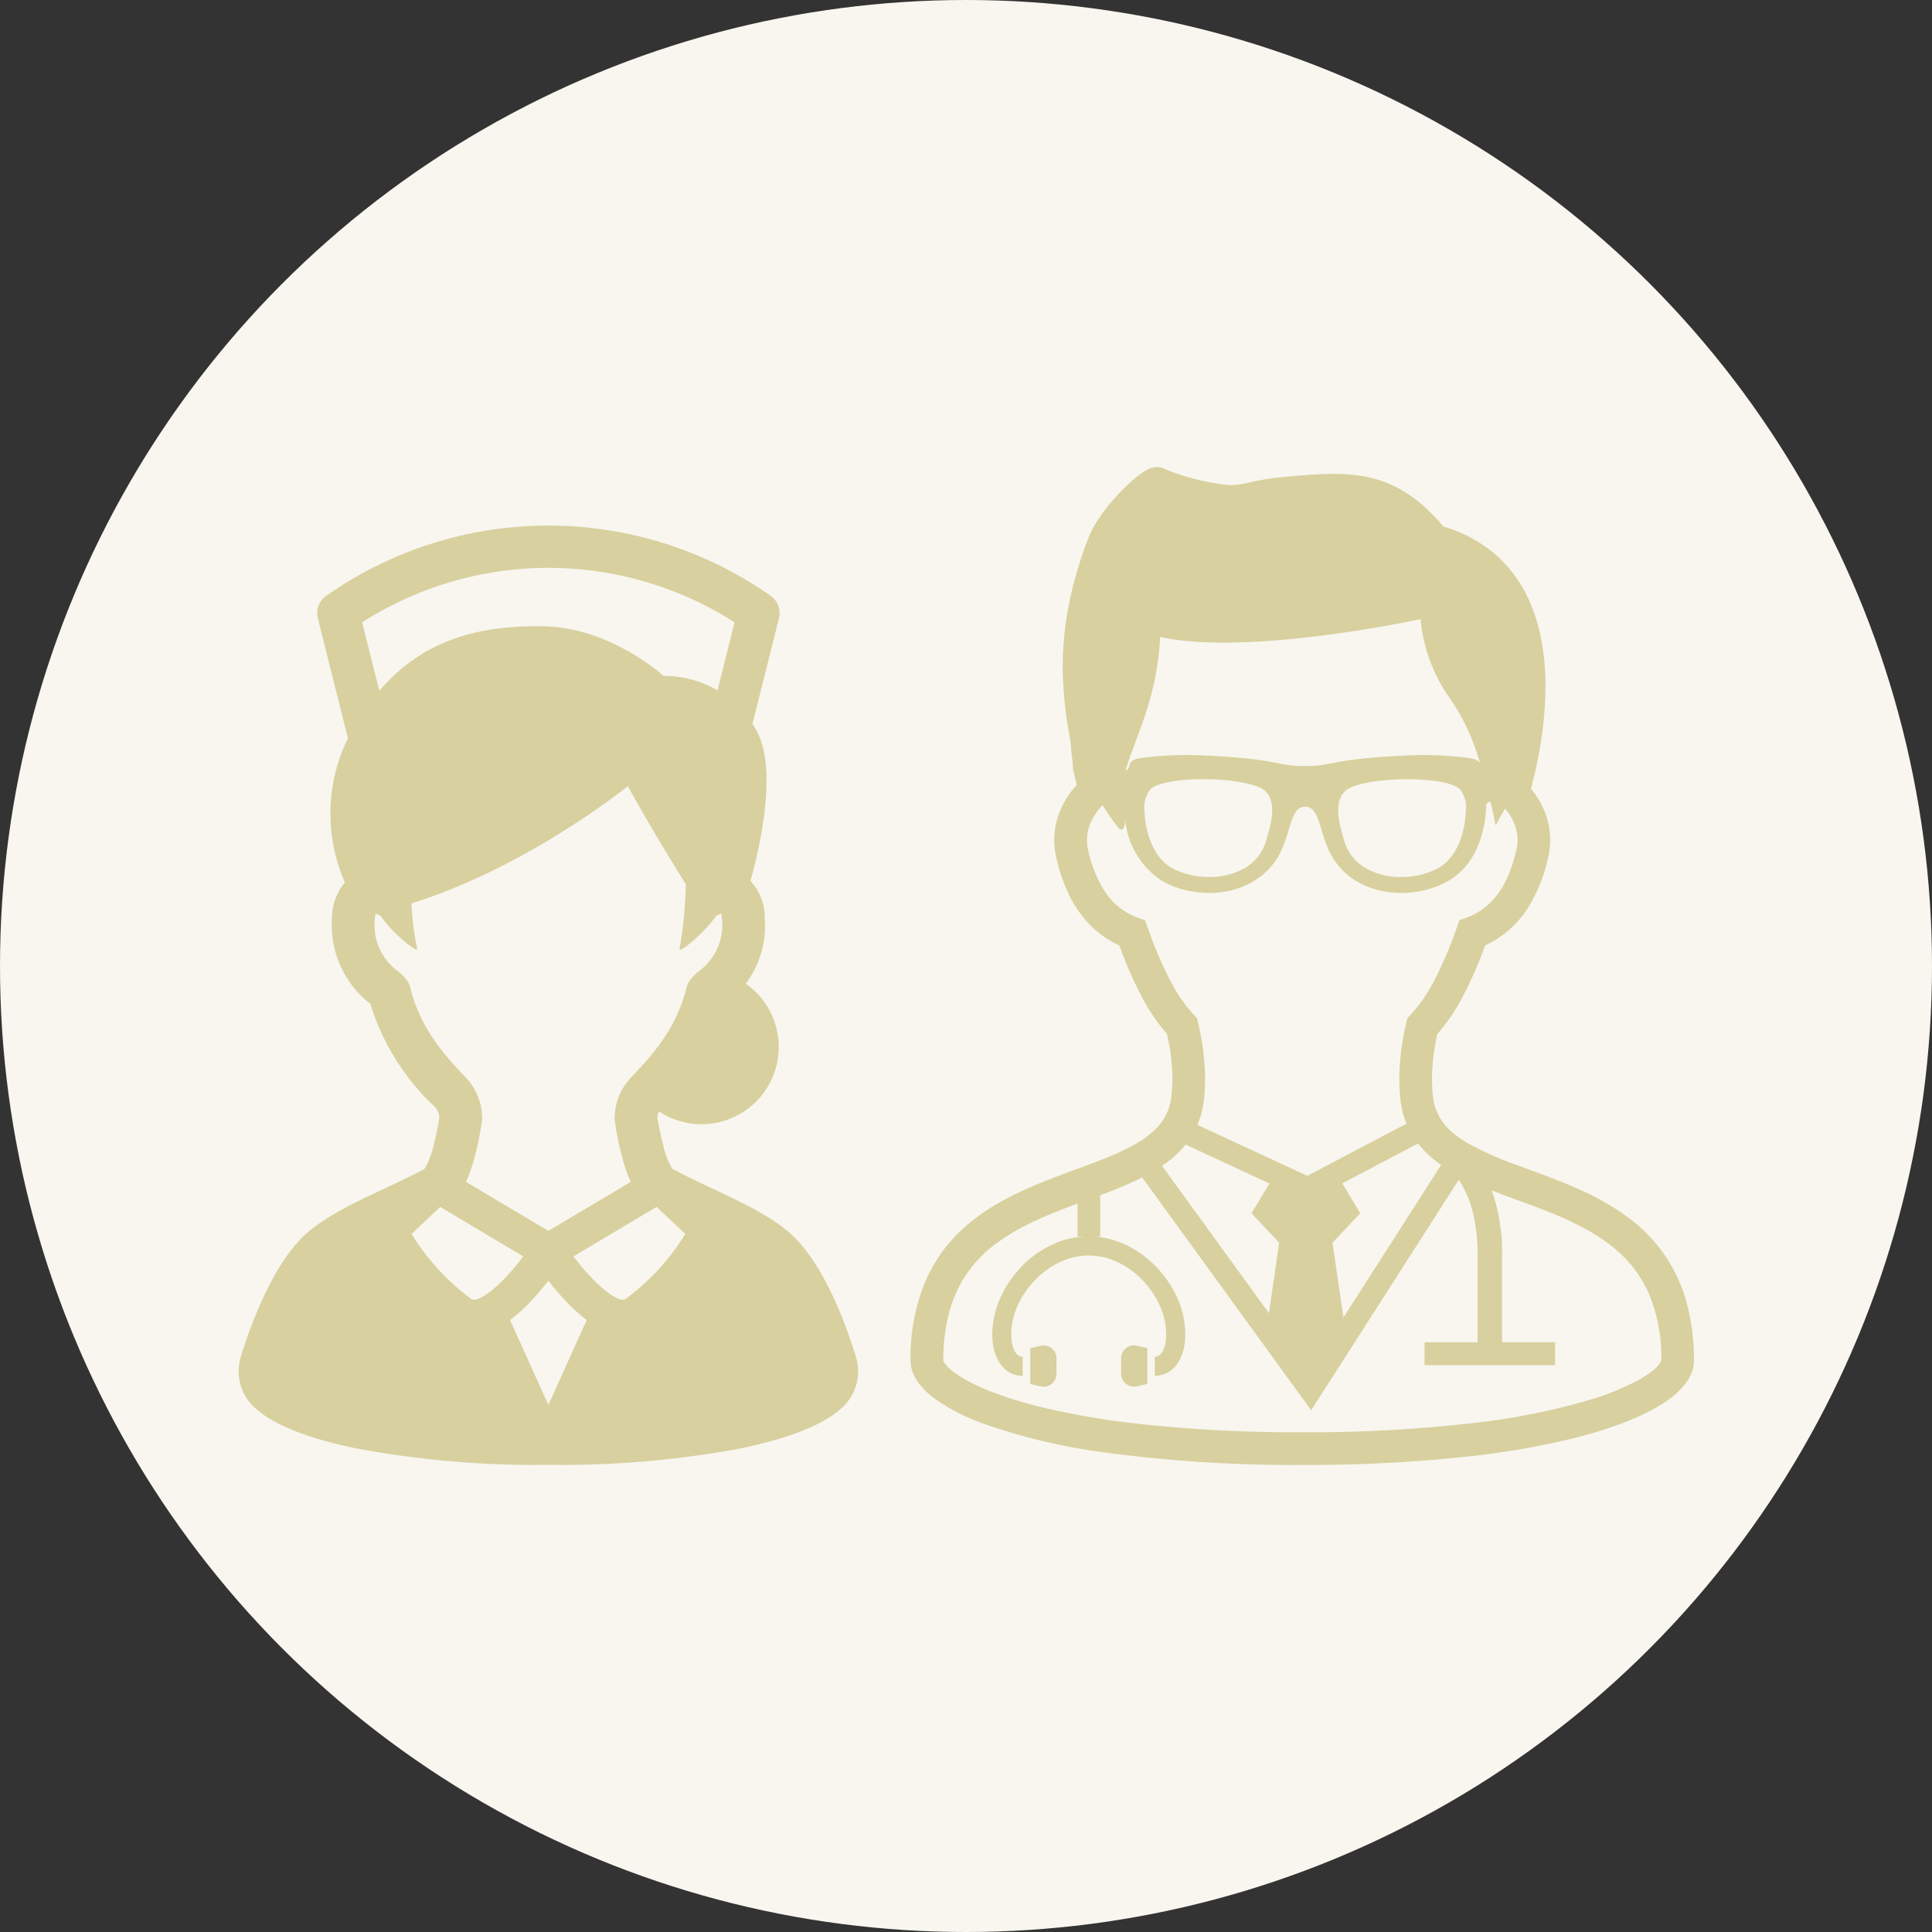
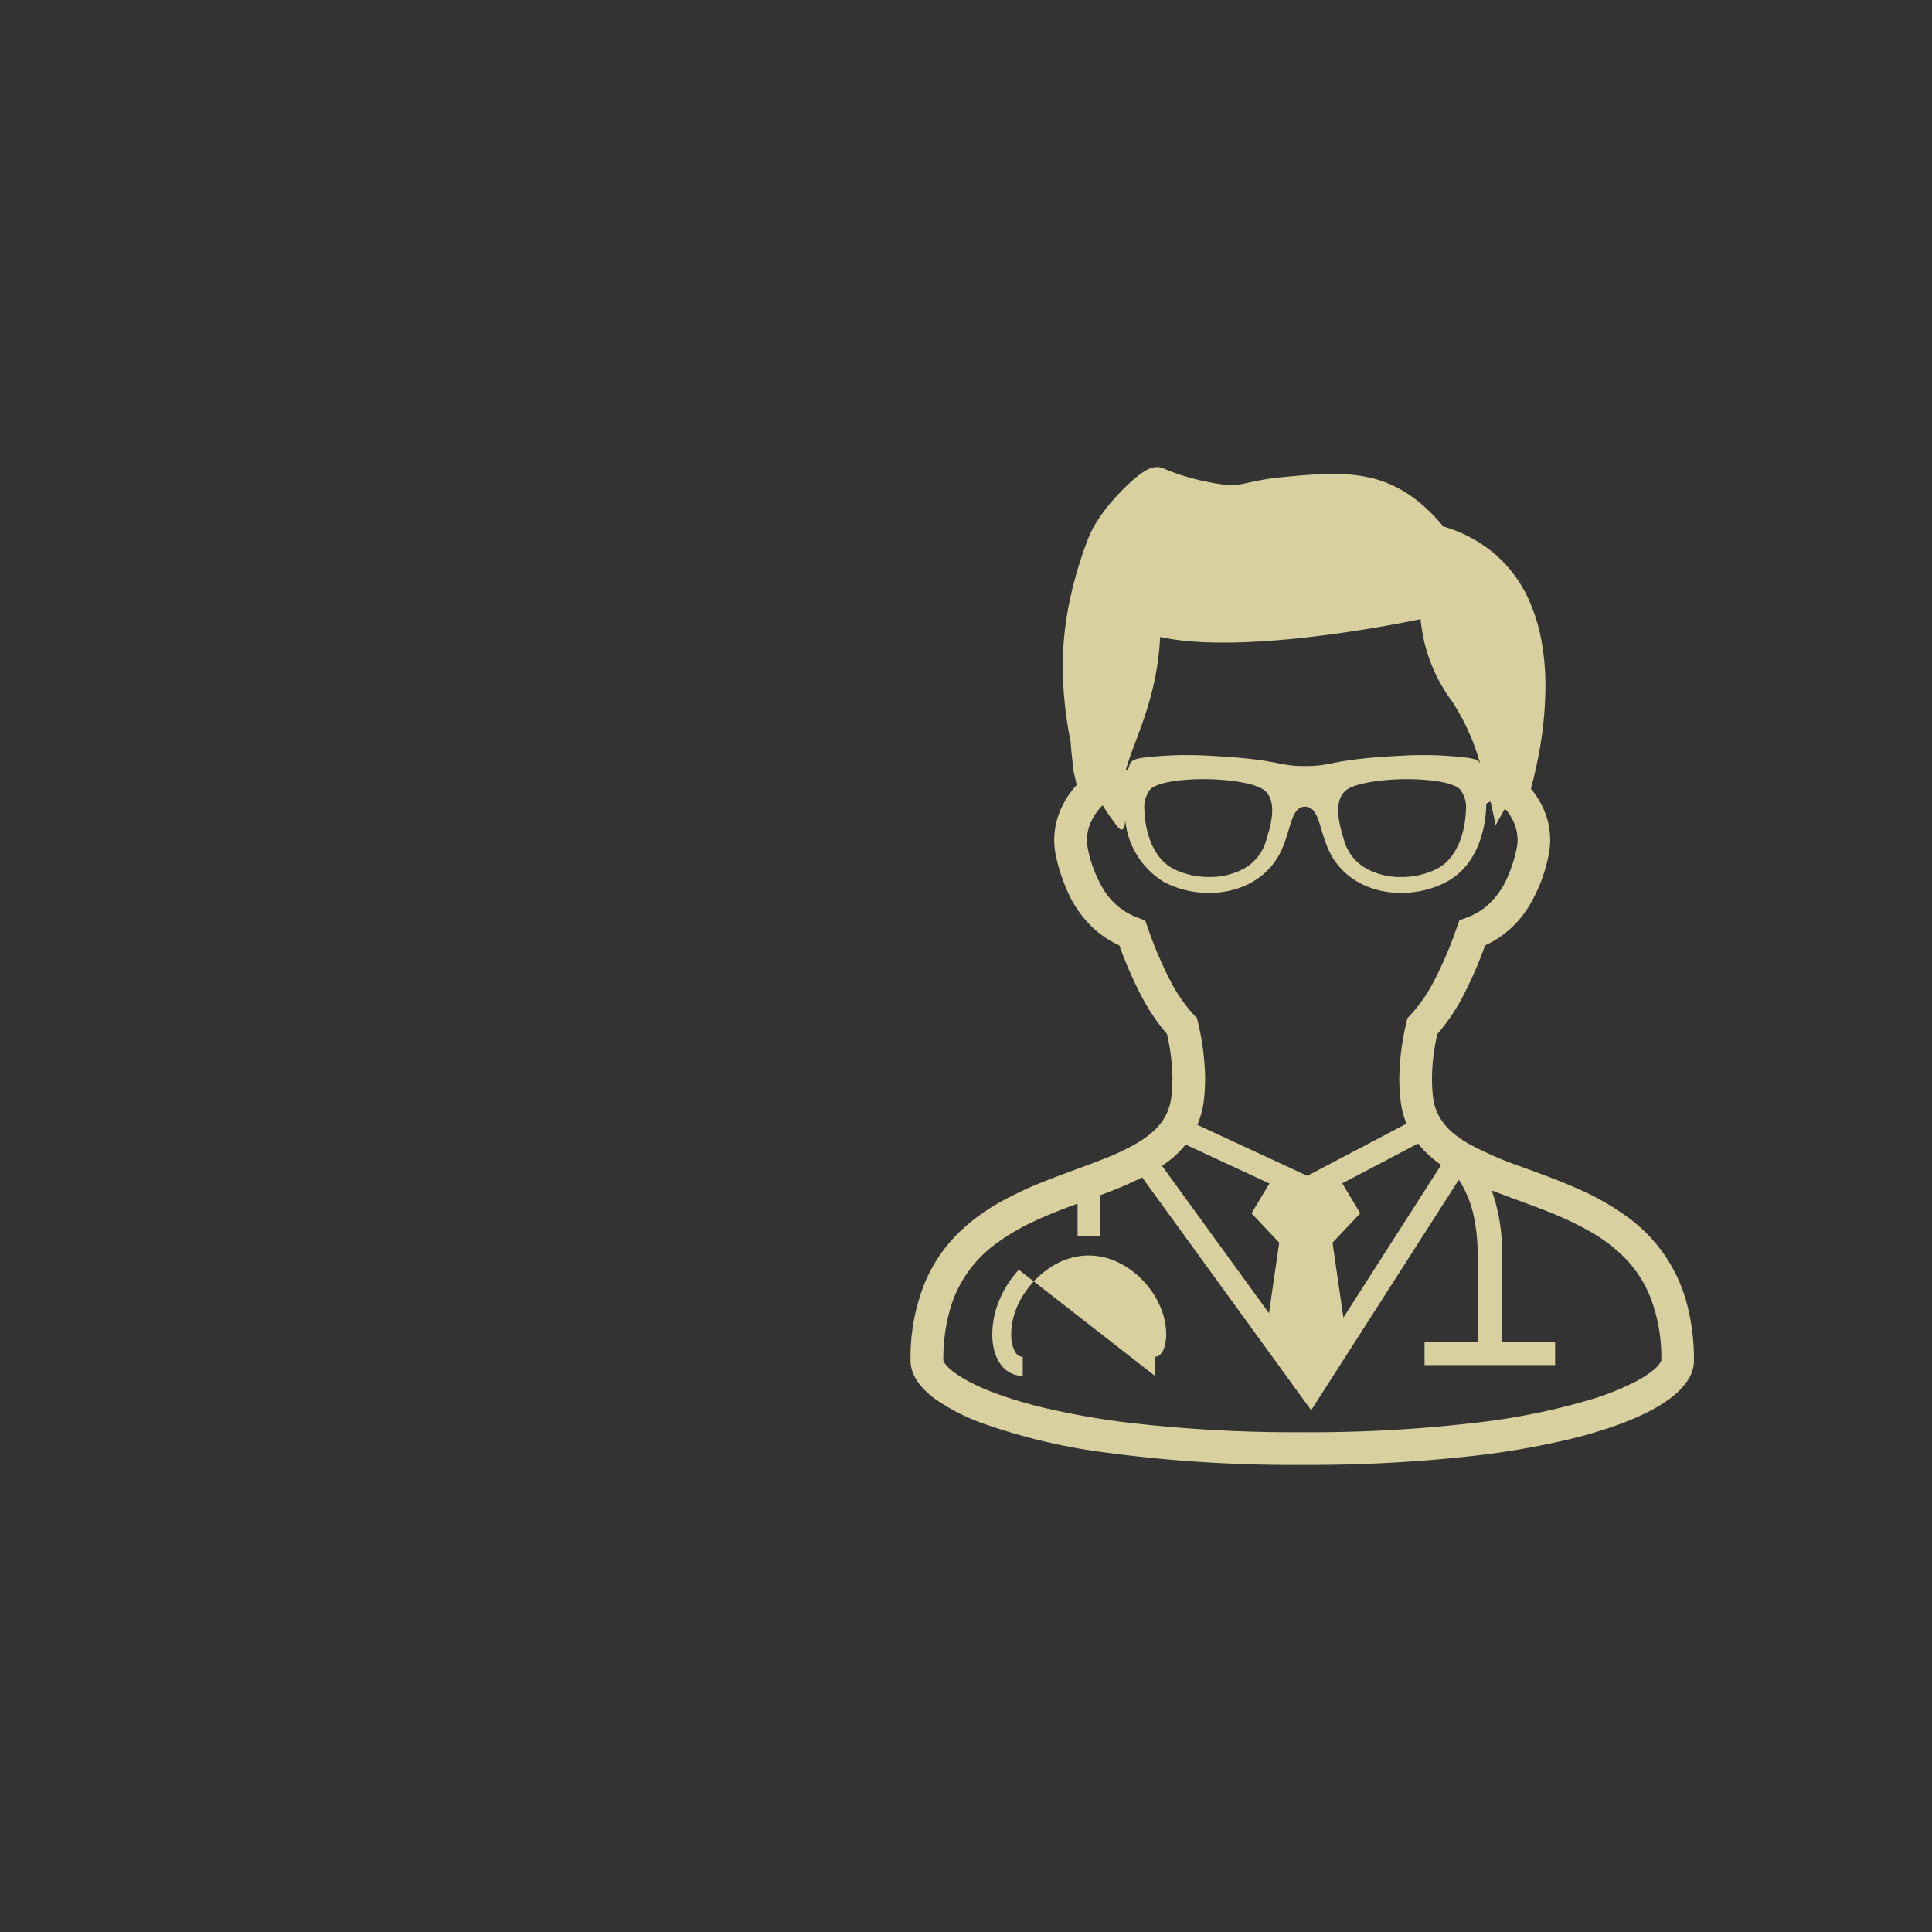
<svg xmlns="http://www.w3.org/2000/svg" width="170" height="170" viewBox="0 0 170 170">
  <rect x="0" y="0" width="170" height="170" fill="#333333" stroke="none" />
  <g id="グループ_72" data-name="グループ 72" transform="translate(-380 -1397)">
-     <circle id="楕円形_3" data-name="楕円形 3" cx="85" cy="85" r="85" transform="translate(380 1397)" fill="#f8f6ef" />
    <g id="グループ_38" data-name="グループ 38" transform="translate(23.656 64.693)">
      <g id="グループ_36" data-name="グループ 36" transform="translate(436.466 1373.407)">
-         <path id="パス_15" data-name="パス 15" d="M44.269,397.734a9.276,9.276,0,0,0-1.943,3.3,7.815,7.815,0,0,0-.389,2.379,5.658,5.658,0,0,0,.145,1.316,4.078,4.078,0,0,0,.313.874,3.039,3.039,0,0,0,.37.579,2.475,2.475,0,0,0,.8.648,2.293,2.293,0,0,0,1.05.244V405.4a.675.675,0,0,1-.193-.027.643.643,0,0,1-.271-.153,1.141,1.141,0,0,1-.2-.252,2.226,2.226,0,0,1-.249-.64,4.073,4.073,0,0,1-.1-.914,6.274,6.274,0,0,1,.308-1.868,7.2,7.2,0,0,1,.914-1.827,7.954,7.954,0,0,1,2.4-2.3,6.559,6.559,0,0,1,1.525-.689,5.8,5.8,0,0,1,1.675-.247,5.867,5.867,0,0,1,2.2.434,7.444,7.444,0,0,1,2.717,1.934,7.584,7.584,0,0,1,1.589,2.69,6.2,6.2,0,0,1,.311,1.868,3.965,3.965,0,0,1-.1.924,2.348,2.348,0,0,1-.18.514,1.43,1.43,0,0,1-.169.265.816.816,0,0,1-.254.214.706.706,0,0,1-.3.067v1.675a2.342,2.342,0,0,0,.643-.086,2.313,2.313,0,0,0,.951-.531,2.777,2.777,0,0,0,.5-.619,3.788,3.788,0,0,0,.447-1.131,5.78,5.78,0,0,0,.139-1.294,7.8,7.8,0,0,0-.389-2.379,8.816,8.816,0,0,0-1.123-2.262,9.673,9.673,0,0,0-2.91-2.784,8.232,8.232,0,0,0-1.916-.857,7.358,7.358,0,0,0-2.157-.322,7.549,7.549,0,0,0-2.824.555,9.1,9.1,0,0,0-3.339,2.366" transform="translate(-34.746 -327.109)" fill="#d8d09e" />
-         <path id="パス_16" data-name="パス 16" d="M108.482,450.913a1.141,1.141,0,0,0-.434.895v1.353a1.141,1.141,0,0,0,1.4,1.109l.9-.214v-3.146l-.9-.214a1.139,1.139,0,0,0-.97.217" transform="translate(-89.519 -373.384)" fill="#d8d09e" />
-         <path id="パス_17" data-name="パス 17" d="M62.329,450.7l-.906.214v3.146l.906.214a1.141,1.141,0,0,0,1.4-1.109v-1.353a1.144,1.144,0,0,0-1.4-1.112" transform="translate(-50.89 -373.384)" fill="#d8d09e" />
+         <path id="パス_15" data-name="パス 15" d="M44.269,397.734a9.276,9.276,0,0,0-1.943,3.3,7.815,7.815,0,0,0-.389,2.379,5.658,5.658,0,0,0,.145,1.316,4.078,4.078,0,0,0,.313.874,3.039,3.039,0,0,0,.37.579,2.475,2.475,0,0,0,.8.648,2.293,2.293,0,0,0,1.05.244V405.4a.675.675,0,0,1-.193-.027.643.643,0,0,1-.271-.153,1.141,1.141,0,0,1-.2-.252,2.226,2.226,0,0,1-.249-.64,4.073,4.073,0,0,1-.1-.914,6.274,6.274,0,0,1,.308-1.868,7.2,7.2,0,0,1,.914-1.827,7.954,7.954,0,0,1,2.4-2.3,6.559,6.559,0,0,1,1.525-.689,5.8,5.8,0,0,1,1.675-.247,5.867,5.867,0,0,1,2.2.434,7.444,7.444,0,0,1,2.717,1.934,7.584,7.584,0,0,1,1.589,2.69,6.2,6.2,0,0,1,.311,1.868,3.965,3.965,0,0,1-.1.924,2.348,2.348,0,0,1-.18.514,1.43,1.43,0,0,1-.169.265.816.816,0,0,1-.254.214.706.706,0,0,1-.3.067v1.675" transform="translate(-34.746 -327.109)" fill="#d8d09e" />
        <path id="パス_18" data-name="パス 18" d="M68.325,73.668a13.748,13.748,0,0,0-5.418-7.808,22.279,22.279,0,0,0-3.641-2.106c-1.878-.879-3.8-1.554-5.573-2.211A29.769,29.769,0,0,1,49.036,59.5,9.682,9.682,0,0,1,47.8,58.65a5.345,5.345,0,0,1-1.257-1.458,4.682,4.682,0,0,1-.584-1.884,14.516,14.516,0,0,1-.08-1.522,18.114,18.114,0,0,1,.477-3.907,16.907,16.907,0,0,0,2.205-3.237,35.561,35.561,0,0,0,1.993-4.555,8.4,8.4,0,0,0,1.249-.7,8.935,8.935,0,0,0,2.569-2.677,14.018,14.018,0,0,0,1.742-4.421,6.673,6.673,0,0,0-.477-4.338A7.687,7.687,0,0,0,54.585,28.3c.212-.782.469-1.835.7-3.068a33.014,33.014,0,0,0,.579-5.932,21.819,21.819,0,0,0-.394-4.26A15.429,15.429,0,0,0,54.5,11.9,11.7,11.7,0,0,0,51.544,7.76,12.242,12.242,0,0,0,46.882,5.23a16.313,16.313,0,0,0-2.007-2.042A11.445,11.445,0,0,0,43.066,1.94,10.174,10.174,0,0,0,40.2.879,14.634,14.634,0,0,0,37.171.6C35.738.6,34.229.739,32.563.9c-.63.064-1.158.142-1.616.222-.683.123-1.2.249-1.6.332-.206.04-.386.072-.563.094a5.006,5.006,0,0,1-.544.032,6.784,6.784,0,0,1-.962-.078A21.667,21.667,0,0,1,24.08.788c-.434-.131-.809-.263-1.1-.375C22.829.356,22.7.305,22.6.263s-.182-.083-.228-.1l0,0A1.343,1.343,0,0,0,22,.032,1.31,1.31,0,0,0,21.69,0a1.6,1.6,0,0,0-.421.054,1.907,1.907,0,0,0-.257.088,2.408,2.408,0,0,0-.354.18,6.154,6.154,0,0,0-.582.4,13.994,13.994,0,0,0-1.131.991A18.625,18.625,0,0,0,17.1,3.778a12.622,12.622,0,0,0-.82,1.2,8.506,8.506,0,0,0-.643,1.289,34.635,34.635,0,0,0-1.763,6.141,28.188,28.188,0,0,0-.485,5.193,34.938,34.938,0,0,0,.71,6.645c0,.088,0,.171.008.26.011.174.029.354.048.541.029.279.062.565.086.806.013.121.024.228.032.311,0,.04.005.078.005.1l0,.027v.169l.34,1.514a7.9,7.9,0,0,0-1.243,1.8,6.766,6.766,0,0,0-.734,3.044,6.694,6.694,0,0,0,.169,1.476,15.328,15.328,0,0,0,1.05,3.154,9.845,9.845,0,0,0,2.342,3.231,8.548,8.548,0,0,0,2.17,1.409,35.171,35.171,0,0,0,1.991,4.552,16.816,16.816,0,0,0,2.2,3.237,18.3,18.3,0,0,1,.48,3.909,14.541,14.541,0,0,1-.083,1.522,4.926,4.926,0,0,1-.33,1.361,4.754,4.754,0,0,1-1.085,1.6,8.838,8.838,0,0,1-1.835,1.34A21.265,21.265,0,0,1,17.18,60.8c-1.64.664-3.51,1.291-5.4,2.05a30.766,30.766,0,0,0-4.231,2.018,17.352,17.352,0,0,0-2.929,2.141,13.466,13.466,0,0,0-3.352,4.729A17.519,17.519,0,0,0,0,78.636a2.946,2.946,0,0,0,.212,1.077,3.834,3.834,0,0,0,.488.874,6.783,6.783,0,0,0,1.45,1.4,17.553,17.553,0,0,0,4.207,2.16,52.2,52.2,0,0,0,10.913,2.578A123.331,123.331,0,0,0,34.463,87.8a129.26,129.26,0,0,0,15.289-.82,70.778,70.778,0,0,0,8.285-1.455,38.949,38.949,0,0,0,4.574-1.388,22.344,22.344,0,0,0,2.578-1.152,13.206,13.206,0,0,0,1.487-.916,6.842,6.842,0,0,0,1.578-1.517,3.736,3.736,0,0,0,.485-.892,2.884,2.884,0,0,0,.193-1.024,19.213,19.213,0,0,0-.606-4.968M46.686,61.407l-8.6,13.432-.959-6.594,2.441-2.583-1.581-2.637,6.672-3.507a8.372,8.372,0,0,0,.587.678,10.016,10.016,0,0,0,1.442,1.211M21.961,14.946c7.754,1.72,22.917-1.568,22.917-1.568a14.319,14.319,0,0,0,2.749,7.21,19.4,19.4,0,0,1,2.487,5.49c-.169-.313-.565-.431-1.158-.506a31.773,31.773,0,0,0-5.528-.188c-6.607.324-6.117.924-8.711.924s-2.1-.6-8.711-.924a31.818,31.818,0,0,0-5.53.188c-.691.091-1.125.23-1.225.691a.538.538,0,0,1-.327.458c.732-2.733,2.768-6.224,3.036-11.776m26.9,15.316c0,.038-.027,3.826-2.6,5.12a7.033,7.033,0,0,1-3.092.689,6.143,6.143,0,0,1-3.116-.774,4.089,4.089,0,0,1-1.905-2.454c-.075-.249-.142-.5-.212-.74-.2-.737-.753-2.784.413-3.684.75-.587,3.079-.957,5.311-.957,2.028,0,4.1.276,4.7.908a2.566,2.566,0,0,1,.5,1.892M31.507,32.1c-.07.241-.139.49-.212.74a4.1,4.1,0,0,1-1.9,2.454,6.16,6.16,0,0,1-3.119.774,7.042,7.042,0,0,1-3.092-.689c-2.578-1.294-2.6-5.083-2.6-5.12a2.576,2.576,0,0,1,.5-1.892c.608-.632,2.677-.908,4.705-.908,2.229,0,4.56.37,5.313.957,1.163.9.614,2.947.41,3.684M22.9,45.282a34.533,34.533,0,0,1-2.031-4.759l-.228-.635-.632-.233a5.9,5.9,0,0,1-1.278-.646,6.021,6.021,0,0,1-1.744-1.83,11.062,11.062,0,0,1-1.369-3.518,3.733,3.733,0,0,1-.094-.844,3.851,3.851,0,0,1,.429-1.758,5.094,5.094,0,0,1,.943-1.3,21.373,21.373,0,0,0,1.4,1.985c.378.378.565.013.595-.694a7.167,7.167,0,0,0,3.395,5.453c3.475,1.846,8.663,1.155,10.423-2.955.8-1.854.806-3.665,2.007-3.665s1.211,1.811,2.007,3.665c1.763,4.11,6.95,4.8,10.426,2.955s3.5-6.417,3.5-6.739c0-.166.158-.292.383-.316.295,1.241.447,2.082.447,2.082s.332-.635.831-1.482a4.939,4.939,0,0,1,.726,1.115,3.876,3.876,0,0,1,.375,1.645,3.731,3.731,0,0,1-.1.847,12.68,12.68,0,0,1-.849,2.572,6.965,6.965,0,0,1-1.656,2.3,5.767,5.767,0,0,1-1.881,1.12l-.635.23-.225.638a34.382,34.382,0,0,1-2.034,4.759,13.478,13.478,0,0,1-2.042,2.931l-.276.292-.086.389a22.252,22.252,0,0,0-.622,4.893A17.989,17.989,0,0,0,43.1,55.6a7.878,7.878,0,0,0,.5,2.087c.011.029.027.062.038.088l-8.727,4.59-9.673-4.488a7.863,7.863,0,0,0,.584-2.277,17.22,17.22,0,0,0,.094-1.817,21.962,21.962,0,0,0-.622-4.9l-.086-.389-.276-.289A13.607,13.607,0,0,1,22.9,45.282m-.078,15.7A8.96,8.96,0,0,0,24.2,59.612l7.377,3.424L30,65.662l2.438,2.583-.9,6.208-9.41-12.966c.239-.164.472-.333.694-.509M66.056,78.625a.6.6,0,0,1-.072.155,3.024,3.024,0,0,1-.7.74,9.122,9.122,0,0,1-1.334.868,22.56,22.56,0,0,1-4,1.629,58.45,58.45,0,0,1-10.1,2.058,125.475,125.475,0,0,1-15.377.852,126.42,126.42,0,0,1-14.94-.8,68.255,68.255,0,0,1-7.947-1.391,36.227,36.227,0,0,1-4.236-1.286,18.764,18.764,0,0,1-2.243-1,10.806,10.806,0,0,1-1.166-.715,4.041,4.041,0,0,1-.922-.857.933.933,0,0,1-.126-.22.084.084,0,0,1-.011-.032,16.284,16.284,0,0,1,.5-4.18,10.859,10.859,0,0,1,4.258-6.2,18.791,18.791,0,0,1,3.122-1.83c1.257-.6,2.591-1.112,3.931-1.608V67.7H16.69V64.068a36.457,36.457,0,0,0,3.692-1.562L35.25,82.99,48.24,62.709l.118.182a9.488,9.488,0,0,1,1.171,2.894,15.989,15.989,0,0,1,.364,3.609v7.612H45.226v2.012H56.715V77.007H52.048V69.394a16.444,16.444,0,0,0-.774-5.34c-.048-.139-.1-.279-.153-.415,1.57.619,3.213,1.176,4.8,1.809a28.848,28.848,0,0,1,3.891,1.827A14.851,14.851,0,0,1,62.3,69.059,10.634,10.634,0,0,1,65,72.808a14.579,14.579,0,0,1,1.058,5.817" transform="translate(0)" fill="#d8d09e" />
      </g>
      <g id="グループ_37" data-name="グループ 37" transform="translate(377.344 1373.407)">
-         <rect id="長方形_4" data-name="長方形 4" width="68.931" height="87.8" transform="translate(59.122)" fill="none" />
-         <path id="パス_45" data-name="パス 45" d="M54.318,73.155,54.272,73c-.648-2.118-2.455-7.358-5.237-10.247-1.711-1.777-4.647-3.157-7.486-4.491-1.176-.552-2.39-1.123-3.4-1.676a7.234,7.234,0,0,1-.812-2.145c-.223-.852-.442-2-.491-2.357a1.464,1.464,0,0,1,.133-.545,6.795,6.795,0,0,0,7.644-11.235,8.5,8.5,0,0,0,1.671-5.732,4.746,4.746,0,0,0-1.262-3.309c.637-2.244,2.506-9.655.536-13.226-.115-.209-.236-.406-.36-.6.84-3.321,1.607-6.376,2.334-9.3a1.849,1.849,0,0,0-.731-1.959,34.009,34.009,0,0,0-39.111,0,1.849,1.849,0,0,0-.731,1.959C7.78,11.416,8.648,14.872,9.619,18.7A15.052,15.052,0,0,0,9.35,31.4a4.876,4.876,0,0,0-1.136,3.179,8.71,8.71,0,0,0,3.334,7.462l.036.031a20.934,20.934,0,0,0,5.668,9.068,1.463,1.463,0,0,1,.411.95c-.05.359-.268,1.508-.49,2.358a7.245,7.245,0,0,1-.812,2.145c-1.012.553-2.226,1.123-3.4,1.676C10.118,59.6,7.181,60.98,5.471,62.757,2.689,65.647.882,70.886.234,73l-.046.15A4.325,4.325,0,0,0,1.47,77.664l.118.1c2.028,1.78,5.939,2.858,8.862,3.449a85.762,85.762,0,0,0,16.314,1.431h.983a85.747,85.747,0,0,0,16.31-1.431c2.923-.591,6.834-1.669,8.86-3.448l.12-.105a4.326,4.326,0,0,0,1.281-4.508m-17.54-13.21L39.3,62.328a20.284,20.284,0,0,1-5.285,5.741c-.283.184-1.288-.15-2.9-1.822A22.392,22.392,0,0,1,29.459,64.3ZM43.638,8.508c-.478,1.918-.975,3.9-1.5,5.983a9.448,9.448,0,0,0-4.757-1.272S32.792,9,26.915,8.862c-6.17-.14-10.879,1.407-14.537,5.669-.53-2.1-1.031-4.1-1.51-6.023a30.4,30.4,0,0,1,32.771,0M15.089,40.633a1.878,1.878,0,0,0-.31-.659,4.858,4.858,0,0,0-.759-.766,5.009,5.009,0,0,1-2.054-4.445,3.146,3.146,0,0,1,.084-.623,2.756,2.756,0,0,1,.361.152c.025.012.051.021.076.032,1.013,1.519,3.376,3.421,3.219,2.893a24.638,24.638,0,0,1-.5-3.981c10.271-3.2,19.043-10.323,19.043-10.323,1.418,2.647,3.68,6.354,5.1,8.643a37.659,37.659,0,0,1-.55,5.662c-.157.528,2.206-1.374,3.219-2.893.025-.011.052-.02.077-.032a2.755,2.755,0,0,1,.361-.152,3.152,3.152,0,0,1,.084.623,5.01,5.01,0,0,1-2.054,4.445,4.852,4.852,0,0,0-.759.765,1.88,1.88,0,0,0-.31.659c-.8,3.213-2.522,5.477-4.86,7.889a5.238,5.238,0,0,0-1.471,3.612v.037c0,.058,0,.116.007.174A26.6,26.6,0,0,0,33.7,55.4a14.129,14.129,0,0,0,.807,2.342l-7.255,4.313L20,57.741a14.146,14.146,0,0,0,.808-2.342,26.534,26.534,0,0,0,.608-3.053c0-.058.007-.116.007-.174v-.037a5.239,5.239,0,0,0-1.471-3.613c-2.338-2.411-4.059-4.676-4.86-7.889m5.406,27.435a20.365,20.365,0,0,1-5.284-5.742l2.518-2.382L25.047,64.3a22.389,22.389,0,0,1-1.653,1.951c-1.61,1.672-2.616,2.006-2.9,1.822m6.759,9.3-3.374-7.477a13.8,13.8,0,0,0,1.743-1.558,24.855,24.855,0,0,0,1.631-1.9,24.887,24.887,0,0,0,1.631,1.9,13.814,13.814,0,0,0,1.743,1.558Z" transform="translate(0 5.153)" fill="#d8d09e" />
-       </g>
+         </g>
    </g>
  </g>
</svg>